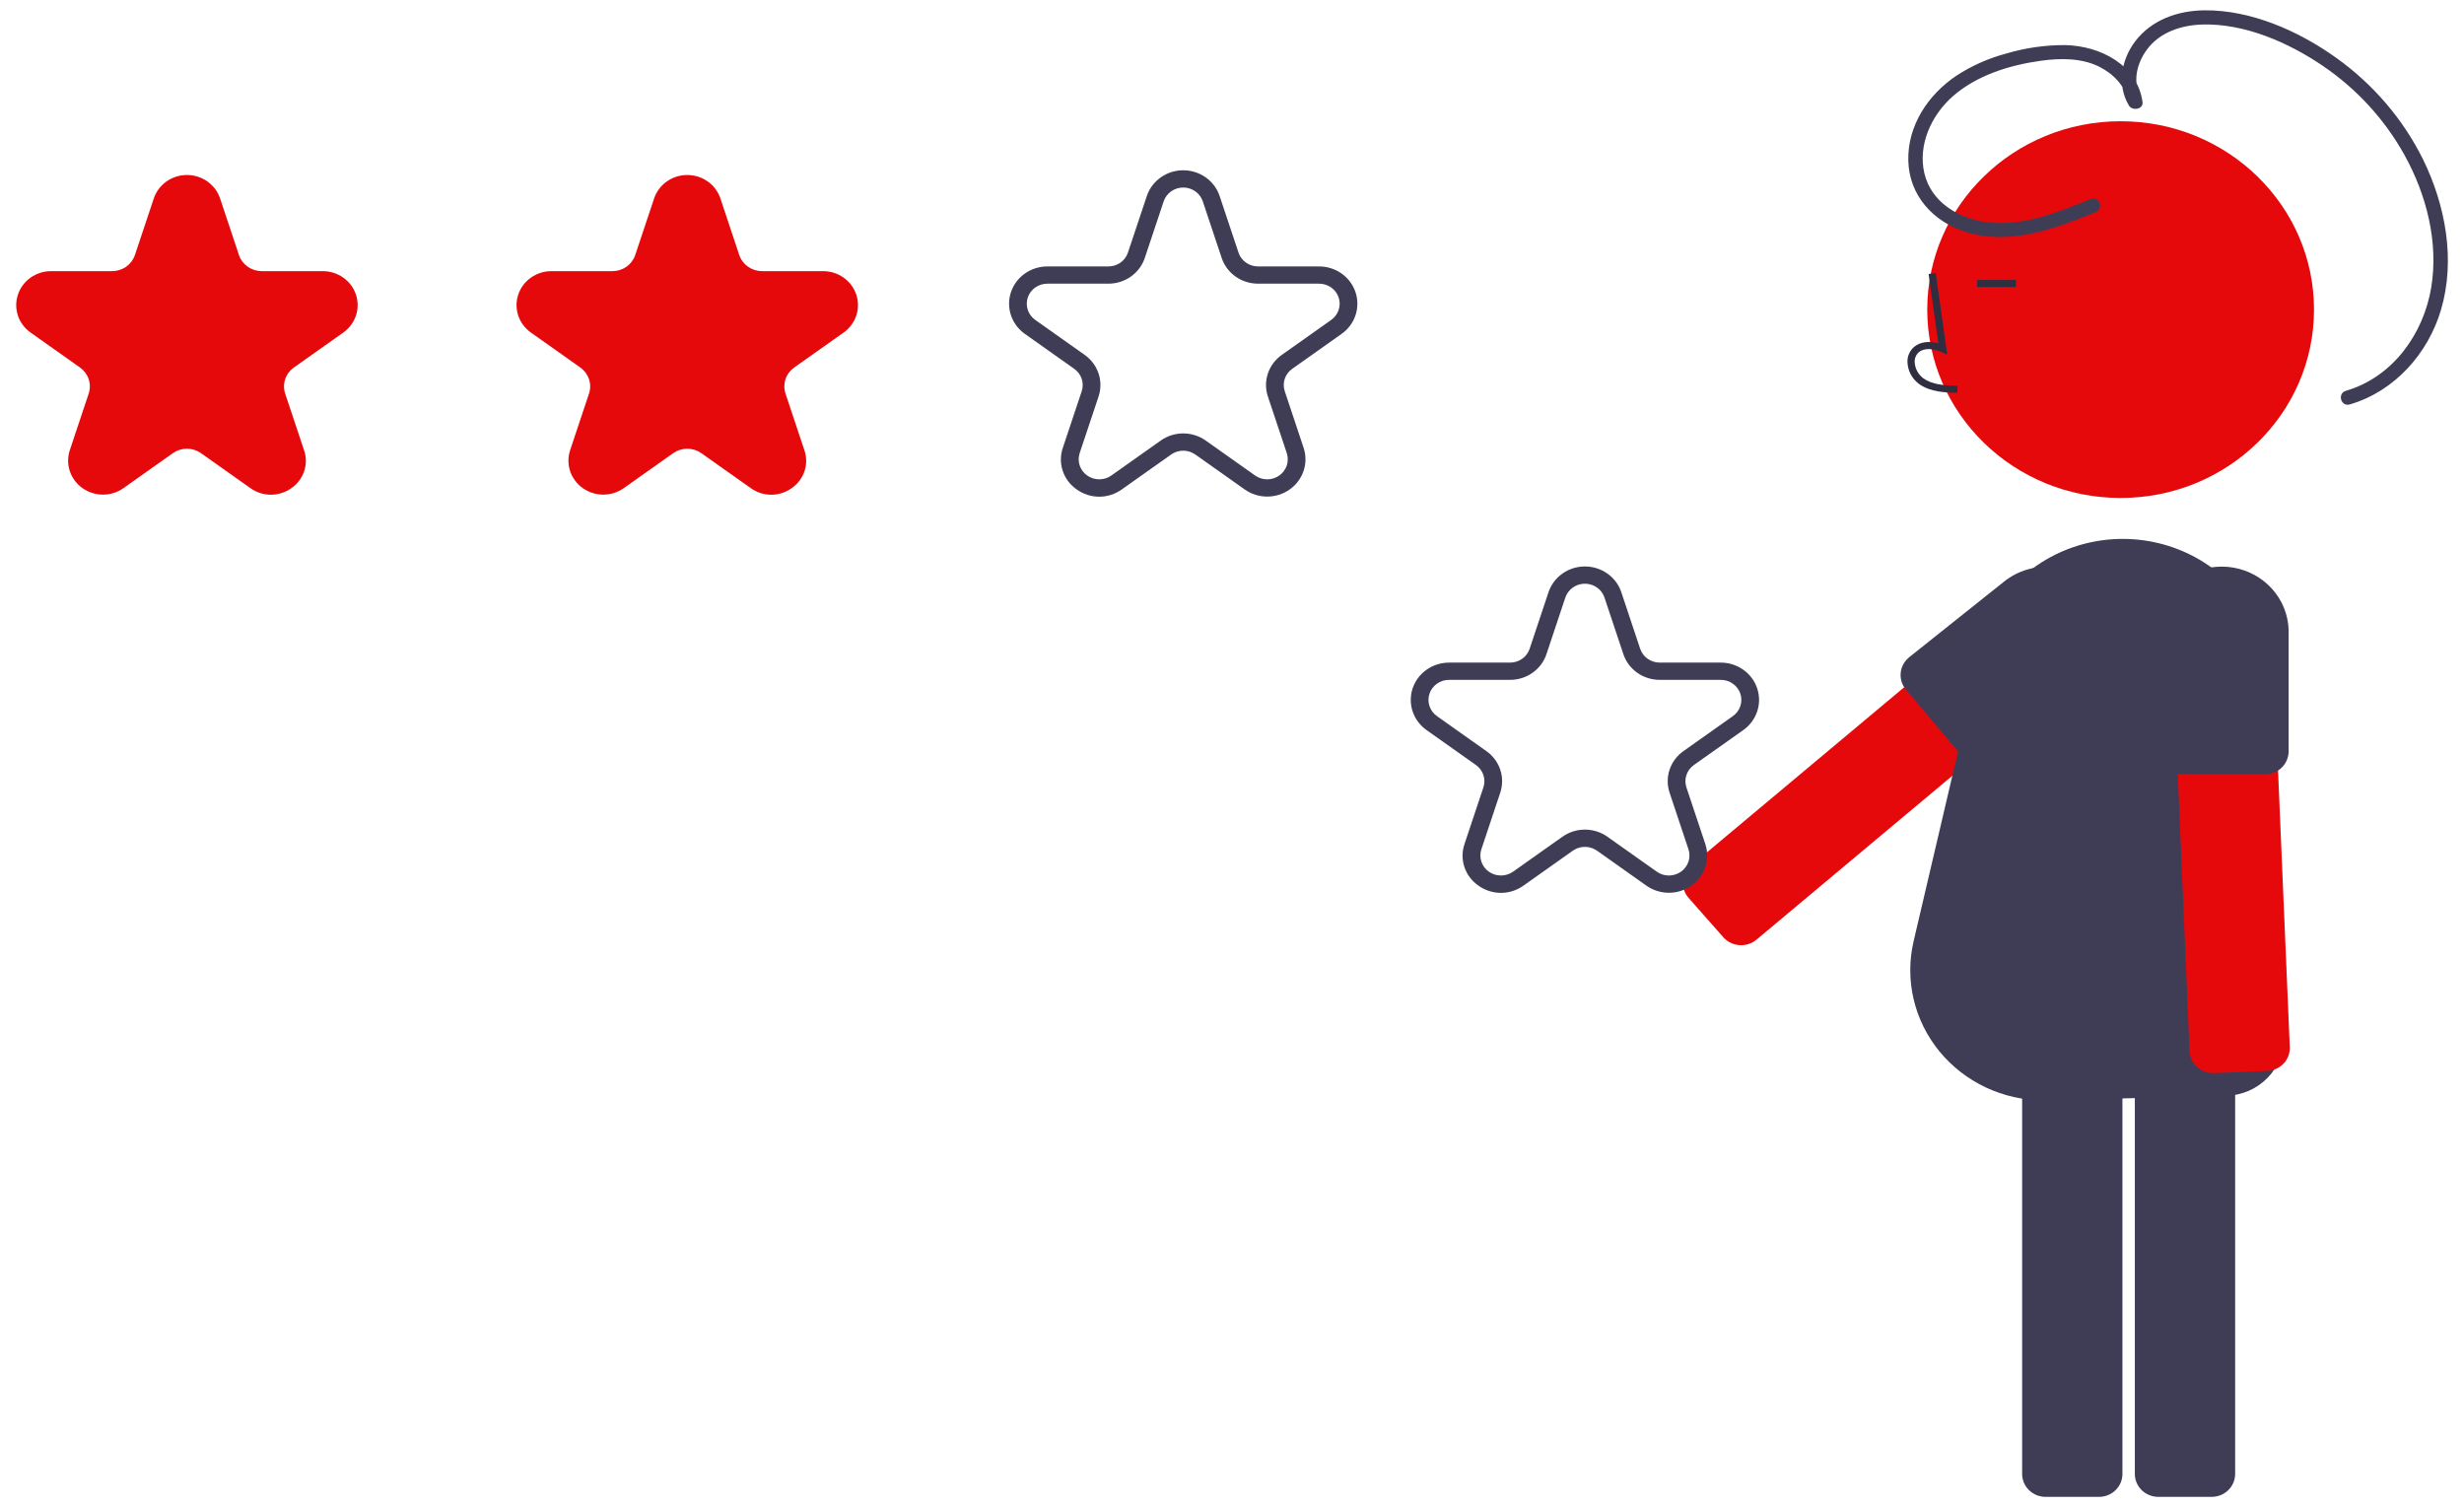
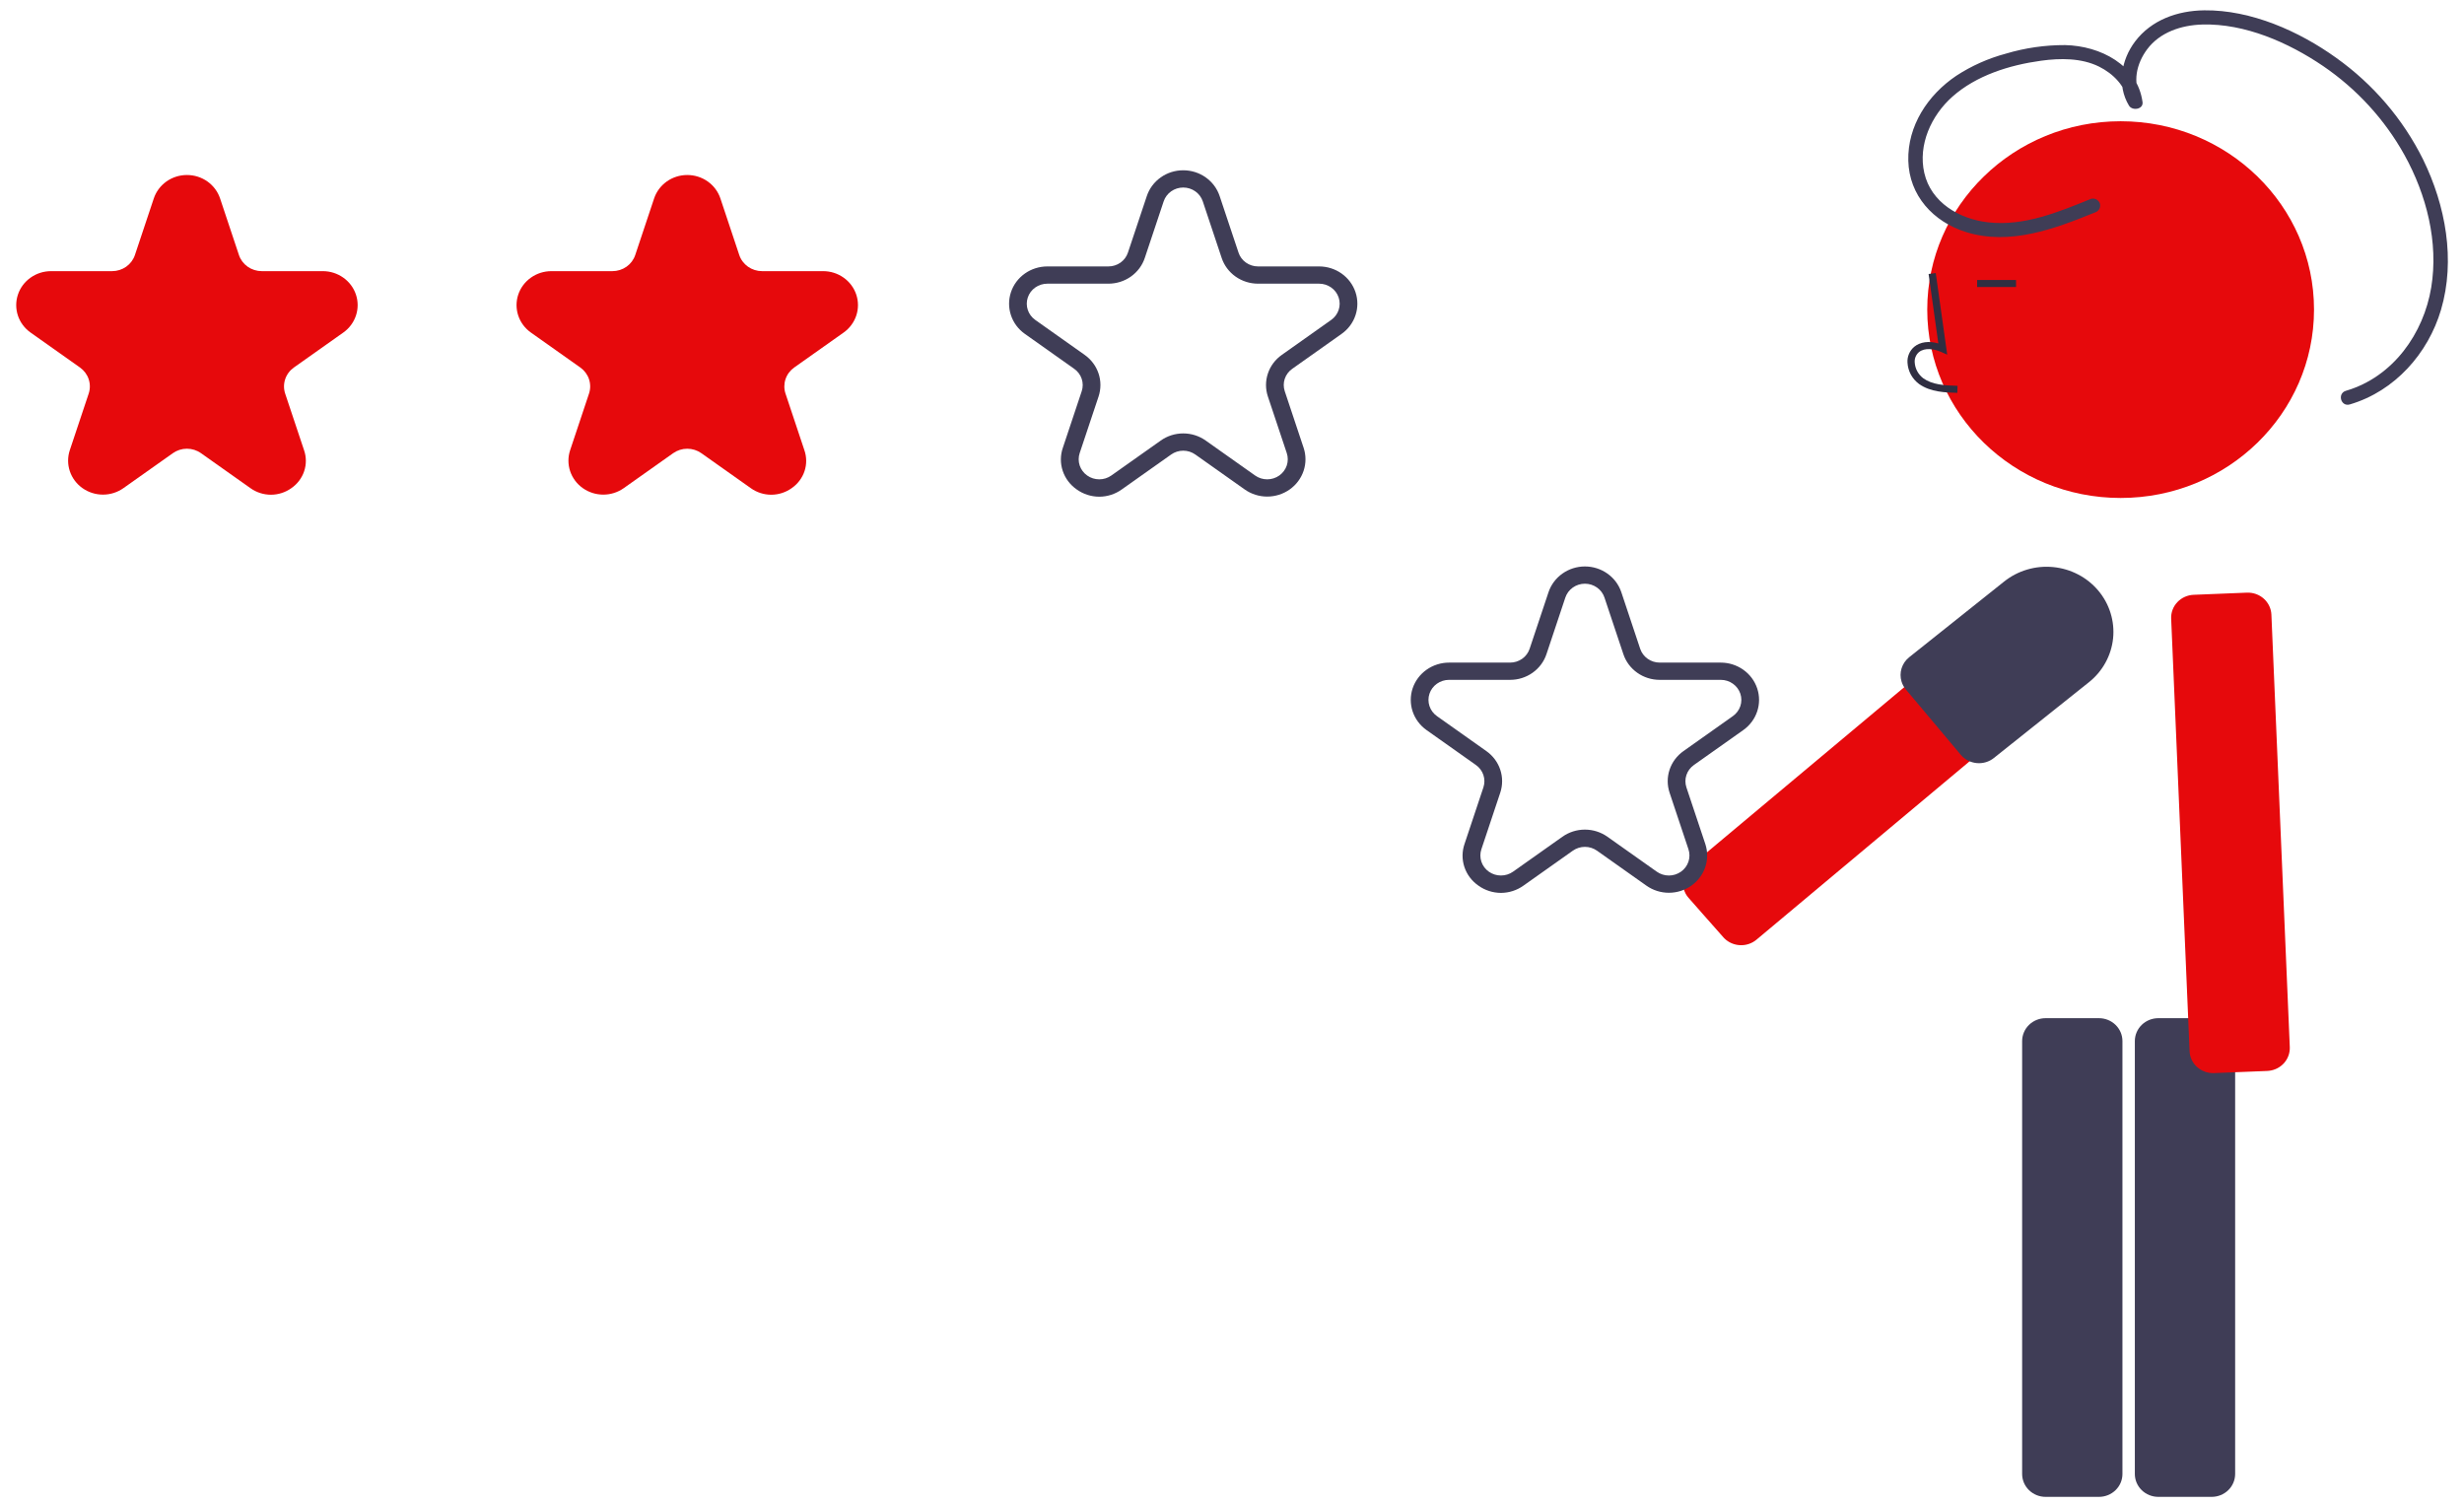
<svg xmlns="http://www.w3.org/2000/svg" width="131" height="80" viewBox="0 0 131 80" fill="none">
  <g clip-path="url(#clip0_1285_63095)">
    <path d="M14.403 26.303C14.011 26.302 13.629 26.179 13.313 25.952L10.688 24.095C10.471 23.94 10.208 23.856 9.938 23.856C9.669 23.856 9.406 23.94 9.188 24.095L6.563 25.952C6.247 26.176 5.865 26.297 5.474 26.297C5.083 26.297 4.701 26.176 4.385 25.952C4.068 25.728 3.833 25.412 3.712 25.05C3.591 24.687 3.591 24.297 3.711 23.934L4.714 20.929C4.798 20.679 4.798 20.41 4.715 20.16C4.632 19.91 4.469 19.692 4.251 19.538L1.626 17.681C1.309 17.457 1.073 17.141 0.952 16.778C0.832 16.416 0.832 16.025 0.953 15.663C1.073 15.3 1.309 14.985 1.626 14.761C1.942 14.536 2.324 14.416 2.715 14.416H5.959C6.229 14.416 6.492 14.333 6.71 14.179C6.928 14.024 7.09 13.807 7.173 13.557L8.176 10.551C8.297 10.188 8.533 9.873 8.849 9.648C9.166 9.424 9.547 9.304 9.938 9.304C10.33 9.304 10.711 9.424 11.028 9.648C11.344 9.873 11.58 10.188 11.701 10.551L12.703 13.557C12.786 13.807 12.948 14.024 13.167 14.179C13.385 14.333 13.648 14.416 13.917 14.416H17.162C17.553 14.416 17.934 14.536 18.251 14.761C18.568 14.985 18.803 15.3 18.924 15.663C19.045 16.025 19.045 16.416 18.924 16.778C18.803 17.141 18.568 17.457 18.251 17.681L15.626 19.538C15.408 19.692 15.245 19.91 15.162 20.16C15.078 20.41 15.079 20.679 15.162 20.929L16.165 23.934C16.291 24.297 16.293 24.688 16.171 25.052C16.05 25.415 15.812 25.731 15.492 25.952C15.176 26.179 14.795 26.302 14.403 26.303Z" fill="#E6090C" />
    <path d="M41.003 26.303C40.611 26.302 40.229 26.179 39.914 25.952L37.289 24.095C37.071 23.94 36.808 23.857 36.538 23.857C36.269 23.857 36.006 23.94 35.788 24.095L33.163 25.952C32.847 26.176 32.465 26.297 32.074 26.297C31.683 26.297 31.302 26.176 30.985 25.952C30.668 25.728 30.433 25.412 30.312 25.05C30.191 24.687 30.191 24.297 30.312 23.934L31.314 20.929C31.398 20.679 31.398 20.41 31.315 20.16C31.232 19.91 31.069 19.692 30.851 19.538L28.226 17.681C27.909 17.457 27.674 17.141 27.553 16.778C27.432 16.416 27.432 16.025 27.553 15.663C27.674 15.3 27.909 14.985 28.226 14.761C28.542 14.536 28.924 14.416 29.315 14.416H32.559C32.829 14.416 33.092 14.333 33.31 14.179C33.528 14.024 33.691 13.807 33.773 13.557L34.776 10.551C34.897 10.188 35.133 9.873 35.449 9.648C35.766 9.424 36.147 9.304 36.538 9.304C36.93 9.304 37.311 9.424 37.628 9.648C37.944 9.873 38.18 10.188 38.301 10.551L39.303 13.557C39.386 13.807 39.549 14.024 39.767 14.179C39.985 14.333 40.248 14.416 40.517 14.416H43.762C44.153 14.416 44.535 14.536 44.851 14.761C45.168 14.985 45.403 15.3 45.524 15.663C45.645 16.025 45.645 16.416 45.524 16.778C45.403 17.141 45.168 17.457 44.851 17.681L42.226 19.538C42.008 19.692 41.845 19.91 41.762 20.16C41.679 20.41 41.679 20.679 41.763 20.929L42.765 23.934C42.891 24.297 42.893 24.688 42.772 25.052C42.65 25.415 42.412 25.731 42.092 25.952C41.776 26.179 41.395 26.302 41.003 26.303Z" fill="#E6090C" />
    <path d="M58.443 26.408C58.012 26.407 57.593 26.271 57.246 26.023C56.895 25.78 56.633 25.433 56.5 25.033C56.367 24.634 56.369 24.204 56.507 23.806L57.51 20.8C57.581 20.586 57.581 20.356 57.51 20.142C57.439 19.927 57.299 19.741 57.112 19.609L54.487 17.751C54.139 17.505 53.88 17.158 53.748 16.76C53.615 16.362 53.615 15.933 53.748 15.534C53.88 15.136 54.139 14.789 54.487 14.543C54.835 14.297 55.254 14.165 55.684 14.165H58.928C59.159 14.165 59.385 14.094 59.572 13.962C59.758 13.829 59.897 13.643 59.968 13.428L60.971 10.423C61.104 10.024 61.363 9.677 61.711 9.431C62.058 9.185 62.477 9.053 62.907 9.053C63.337 9.053 63.756 9.185 64.103 9.431C64.451 9.677 64.71 10.024 64.843 10.423L65.846 13.428C65.916 13.643 66.055 13.829 66.243 13.962C66.43 14.094 66.655 14.165 66.886 14.165H70.131C70.56 14.165 70.979 14.297 71.327 14.543C71.675 14.789 71.933 15.136 72.066 15.534C72.199 15.933 72.199 16.362 72.066 16.76C71.934 17.158 71.675 17.505 71.327 17.751L68.702 19.609C68.515 19.741 68.375 19.927 68.304 20.141C68.233 20.355 68.233 20.586 68.305 20.8L69.307 23.806C69.44 24.204 69.44 24.633 69.307 25.031C69.174 25.429 68.915 25.776 68.568 26.022C68.22 26.268 67.801 26.401 67.371 26.401C66.942 26.401 66.523 26.268 66.175 26.022L63.55 24.165C63.363 24.032 63.138 23.961 62.907 23.961C62.676 23.961 62.451 24.032 62.264 24.165L59.639 26.022C59.292 26.271 58.873 26.407 58.443 26.408ZM62.907 23.043C63.337 23.043 63.756 23.176 64.103 23.423L66.728 25.28C66.915 25.413 67.14 25.484 67.371 25.484C67.602 25.484 67.828 25.413 68.014 25.281C68.201 25.148 68.341 24.962 68.412 24.748C68.483 24.534 68.483 24.303 68.412 24.089L67.409 21.084C67.275 20.686 67.275 20.256 67.408 19.858C67.541 19.459 67.8 19.113 68.149 18.867L70.774 17.009C70.96 16.877 71.1 16.69 71.171 16.476C71.242 16.262 71.242 16.032 71.171 15.818C71.1 15.604 70.96 15.417 70.774 15.285C70.587 15.153 70.362 15.082 70.131 15.082H66.886C66.456 15.082 66.037 14.95 65.689 14.704C65.341 14.458 65.082 14.11 64.95 13.712L63.947 10.706C63.876 10.492 63.737 10.306 63.55 10.173C63.363 10.041 63.138 9.97 62.907 9.97C62.676 9.97 62.451 10.041 62.264 10.173C62.077 10.306 61.938 10.492 61.867 10.706L60.864 13.712C60.732 14.11 60.473 14.458 60.125 14.704C59.777 14.95 59.358 15.082 58.928 15.082H55.684C55.453 15.082 55.227 15.153 55.04 15.285C54.853 15.417 54.714 15.604 54.643 15.818C54.572 16.032 54.572 16.262 54.643 16.476C54.714 16.69 54.853 16.877 55.04 17.009L57.666 18.867C58.014 19.113 58.273 19.46 58.406 19.858C58.539 20.256 58.538 20.686 58.405 21.084L57.402 24.089C57.331 24.303 57.331 24.534 57.402 24.748C57.474 24.962 57.613 25.148 57.8 25.28C57.986 25.413 58.212 25.484 58.443 25.484C58.674 25.484 58.899 25.413 59.086 25.28L61.711 23.423C62.058 23.176 62.477 23.043 62.907 23.043Z" fill="#3F3D56" />
    <path d="M107.83 31.018L101.381 36.417L91.274 44.877L89.908 46.021C89.783 46.125 89.68 46.252 89.606 46.394C89.532 46.537 89.488 46.693 89.476 46.852C89.458 47.084 89.508 47.316 89.621 47.52C89.664 47.597 89.715 47.67 89.774 47.736L90.507 48.568L91.622 49.831C91.643 49.854 91.662 49.875 91.684 49.896C91.907 50.113 92.206 50.24 92.521 50.252C92.836 50.264 93.144 50.16 93.383 49.96L104.844 40.368L111.306 34.958C111.557 34.747 111.711 34.448 111.736 34.126C111.761 33.805 111.654 33.487 111.438 33.242L111.048 32.8L109.591 31.148C109.484 31.027 109.354 30.927 109.208 30.855C109.061 30.783 108.902 30.739 108.738 30.727C108.575 30.715 108.41 30.734 108.254 30.784C108.099 30.834 107.954 30.913 107.83 31.018V31.018Z" fill="#E6090C" />
    <path d="M112.745 26.475C118.423 26.475 123.026 21.991 123.026 16.46C123.026 10.93 118.423 6.446 112.745 6.446C107.066 6.446 102.463 10.93 102.463 16.46C102.463 21.991 107.066 26.475 112.745 26.475Z" fill="#E6090C" />
    <path d="M113.5 55.349V78.366C113.5 78.689 113.632 78.998 113.866 79.226C114.1 79.454 114.418 79.582 114.749 79.582H117.584C117.915 79.582 118.233 79.454 118.467 79.226C118.701 78.998 118.832 78.689 118.833 78.366V55.349C118.832 55.027 118.701 54.717 118.467 54.489C118.233 54.261 117.915 54.133 117.584 54.133H114.749C114.418 54.133 114.1 54.261 113.866 54.489C113.632 54.717 113.5 55.027 113.5 55.349Z" fill="#3F3D56" />
    <path d="M107.508 55.349V78.366C107.508 78.526 107.541 78.684 107.603 78.832C107.666 78.979 107.758 79.113 107.874 79.226C107.99 79.339 108.128 79.429 108.279 79.49C108.431 79.551 108.593 79.582 108.757 79.582H111.592C111.923 79.582 112.241 79.454 112.475 79.226C112.709 78.998 112.841 78.689 112.841 78.366V55.349C112.841 55.027 112.709 54.717 112.475 54.489C112.241 54.261 111.923 54.133 111.592 54.133H108.757C108.593 54.133 108.431 54.164 108.279 54.225C108.128 54.286 107.99 54.376 107.874 54.489C107.758 54.602 107.666 54.736 107.603 54.884C107.541 55.031 107.508 55.189 107.508 55.349Z" fill="#3F3D56" />
-     <path d="M108.659 58.502C107.592 58.501 106.539 58.266 105.578 57.815C104.618 57.363 103.773 56.707 103.108 55.894C102.444 55.081 101.975 54.133 101.738 53.12C101.501 52.107 101.501 51.055 101.738 50.041L104.945 36.346C104.948 34.93 105.351 33.541 106.11 32.333C106.869 31.125 107.956 30.145 109.25 29.499C110.545 28.853 111.997 28.567 113.447 28.673C114.897 28.778 116.29 29.271 117.471 30.097C118.492 30.811 119.325 31.752 119.899 32.841C120.474 33.93 120.775 35.136 120.777 36.361C120.781 36.484 121.228 49.221 121.416 55.106C121.429 55.509 121.36 55.91 121.213 56.286C121.066 56.663 120.844 57.008 120.56 57.3C120.276 57.593 119.935 57.829 119.558 57.993C119.18 58.157 118.773 58.247 118.359 58.257L108.888 58.499C108.812 58.501 108.735 58.502 108.659 58.502Z" fill="#3F3D56" />
    <path d="M104.062 20.887L104.073 20.513C103.358 20.494 102.728 20.45 102.254 20.113C102.12 20.012 102.01 19.884 101.931 19.738C101.852 19.592 101.806 19.431 101.797 19.266C101.789 19.165 101.804 19.064 101.843 18.97C101.881 18.876 101.941 18.792 102.018 18.724C102.333 18.466 102.839 18.549 103.207 18.714L103.525 18.856L102.915 14.517L102.535 14.567L103.053 18.259C102.552 18.115 102.088 18.177 101.77 18.438C101.648 18.542 101.553 18.672 101.491 18.818C101.429 18.964 101.402 19.121 101.413 19.279C101.424 19.5 101.485 19.717 101.591 19.913C101.698 20.11 101.847 20.281 102.028 20.415C102.636 20.848 103.427 20.87 104.062 20.887Z" fill="#2F2E41" />
    <path d="M107.184 14.886H105.115V15.26H107.184V14.886Z" fill="#2F2E41" />
    <path d="M115.431 32.888L115.784 41.164L116.336 54.133L116.411 55.886C116.417 56.046 116.455 56.203 116.524 56.348C116.593 56.493 116.691 56.624 116.812 56.732C116.988 56.889 117.205 56.994 117.44 57.035C117.529 57.05 117.619 57.056 117.709 57.052L118.833 57.007L120.543 56.938C120.573 56.936 120.602 56.934 120.633 56.93C120.946 56.895 121.234 56.745 121.439 56.512C121.644 56.278 121.75 55.978 121.738 55.671L121.113 40.966L120.76 32.673C120.745 32.35 120.6 32.047 120.356 31.829C120.113 31.611 119.79 31.496 119.459 31.509L118.862 31.533L116.628 31.623C116.464 31.629 116.303 31.667 116.154 31.734C116.005 31.801 115.871 31.896 115.76 32.014C115.649 32.131 115.562 32.269 115.506 32.419C115.449 32.569 115.424 32.728 115.431 32.888Z" fill="#E6090C" />
-     <path d="M114.568 33.588V39.95C114.569 40.266 114.696 40.571 114.923 40.797C115.15 41.024 115.459 41.156 115.784 41.164C115.795 41.166 115.806 41.166 115.817 41.166H120.428C120.502 41.166 120.576 41.159 120.648 41.145C120.814 41.117 120.973 41.056 121.113 40.966C121.286 40.855 121.428 40.704 121.526 40.526C121.624 40.349 121.676 40.151 121.676 39.95V33.588C121.675 32.67 121.3 31.79 120.634 31.141C119.968 30.492 119.064 30.127 118.122 30.126C117.878 30.125 117.635 30.15 117.396 30.199C116.597 30.362 115.88 30.788 115.366 31.405C114.851 32.022 114.569 32.793 114.568 33.588Z" fill="#3F3D56" />
    <path d="M101.098 36.242C101.145 36.393 101.223 36.534 101.326 36.656L104.246 40.13C104.299 40.195 104.359 40.253 104.425 40.303C104.648 40.48 104.927 40.576 105.215 40.576C105.503 40.576 105.782 40.478 106.004 40.301L111.058 36.272C111.42 35.984 111.719 35.63 111.939 35.229C112.16 34.828 112.297 34.389 112.344 33.937C112.39 33.485 112.344 33.028 112.209 32.593C112.074 32.157 111.853 31.752 111.557 31.401C111.261 31.049 110.897 30.757 110.486 30.543C110.075 30.328 109.624 30.194 109.159 30.149C108.695 30.104 108.226 30.148 107.779 30.28C107.332 30.411 106.917 30.627 106.555 30.915L101.501 34.944C101.31 35.097 101.17 35.302 101.098 35.533C101.026 35.765 101.026 36.011 101.098 36.242Z" fill="#3F3D56" />
    <path d="M111.17 10.572C109.458 11.267 107.613 12.035 105.715 11.822C104.16 11.648 102.666 10.762 102.307 9.197C101.965 7.702 102.673 6.142 103.8 5.14C105.076 4.007 106.837 3.459 108.518 3.228C109.533 3.088 110.661 3.079 111.597 3.542C112.347 3.913 113.02 4.583 113.136 5.425L113.856 5.235C113.347 4.395 113.591 3.376 114.154 2.621C114.831 1.714 115.968 1.336 117.084 1.304C119.354 1.24 121.677 2.266 123.505 3.508C125.306 4.736 126.788 6.355 127.834 8.238C129.007 10.352 129.653 12.881 129.258 15.281C128.857 17.723 127.235 20.041 124.724 20.776C124.249 20.915 124.451 21.642 124.929 21.502C127.326 20.8 129.097 18.778 129.777 16.473C130.558 13.824 130.021 10.922 128.822 8.473C127.759 6.332 126.173 4.477 124.203 3.073C122.233 1.659 119.68 0.521 117.192 0.549C115.762 0.566 114.378 1.062 113.512 2.207C112.774 3.185 112.537 4.538 113.189 5.615C113.368 5.911 113.963 5.814 113.909 5.425C113.638 3.454 111.68 2.441 109.794 2.397C108.73 2.393 107.671 2.546 106.653 2.849C105.712 3.101 104.818 3.498 104.007 4.028C102.484 5.054 101.413 6.694 101.456 8.541C101.499 10.383 102.773 11.798 104.538 12.342C106.869 13.061 109.232 12.167 111.376 11.298C111.473 11.269 111.554 11.204 111.605 11.118C111.655 11.032 111.669 10.931 111.646 10.835C111.618 10.739 111.552 10.658 111.463 10.608C111.374 10.559 111.269 10.546 111.17 10.572L111.17 10.572Z" fill="#3F3D56" />
    <path d="M79.799 47.472C79.368 47.47 78.949 47.335 78.602 47.086C78.251 46.843 77.989 46.496 77.856 46.097C77.723 45.698 77.725 45.267 77.863 44.869L78.865 41.864C78.937 41.65 78.937 41.419 78.866 41.205C78.795 40.991 78.655 40.804 78.468 40.672L75.843 38.815C75.495 38.569 75.236 38.221 75.103 37.823C74.971 37.425 74.971 36.996 75.103 36.598C75.236 36.2 75.495 35.853 75.843 35.607C76.191 35.361 76.61 35.228 77.039 35.228H80.284C80.515 35.228 80.74 35.157 80.927 35.025C81.114 34.893 81.253 34.706 81.324 34.492L82.327 31.486C82.46 31.088 82.719 30.741 83.067 30.495C83.414 30.249 83.833 30.116 84.263 30.116C84.693 30.116 85.112 30.249 85.459 30.495C85.807 30.741 86.066 31.088 86.199 31.486L87.201 34.492C87.272 34.706 87.412 34.893 87.599 35.025C87.785 35.157 88.011 35.228 88.242 35.228H91.487C91.916 35.228 92.335 35.361 92.683 35.607C93.031 35.853 93.29 36.2 93.422 36.598C93.555 36.996 93.555 37.425 93.422 37.823C93.29 38.221 93.031 38.569 92.683 38.815L90.058 40.672C89.871 40.804 89.731 40.991 89.66 41.205C89.588 41.419 89.589 41.65 89.66 41.864L90.663 44.869C90.796 45.267 90.796 45.696 90.663 46.095C90.53 46.493 90.272 46.84 89.924 47.086C89.576 47.332 89.157 47.465 88.727 47.465C88.297 47.465 87.879 47.332 87.531 47.086L84.906 45.228C84.719 45.096 84.494 45.024 84.263 45.024C84.032 45.024 83.807 45.096 83.62 45.228L80.995 47.086C80.648 47.335 80.229 47.47 79.799 47.472ZM84.263 44.107C84.693 44.107 85.112 44.24 85.459 44.486L88.084 46.344C88.271 46.476 88.496 46.548 88.727 46.548C88.958 46.548 89.183 46.476 89.37 46.344C89.557 46.212 89.696 46.025 89.768 45.811C89.839 45.597 89.839 45.367 89.768 45.153L88.765 42.147C88.632 41.749 88.631 41.32 88.764 40.921C88.897 40.523 89.156 40.176 89.505 39.931L92.129 38.073C92.316 37.94 92.456 37.754 92.527 37.54C92.598 37.326 92.598 37.095 92.527 36.881C92.456 36.667 92.316 36.481 92.129 36.349C91.943 36.216 91.718 36.145 91.487 36.145H88.242C87.812 36.146 87.393 36.014 87.045 35.767C86.697 35.521 86.438 35.174 86.306 34.775L85.303 31.77C85.232 31.555 85.093 31.369 84.906 31.237C84.719 31.105 84.494 31.033 84.263 31.033C84.032 31.033 83.807 31.105 83.62 31.237C83.433 31.369 83.294 31.555 83.222 31.77L82.22 34.775C82.088 35.174 81.829 35.521 81.481 35.767C81.133 36.014 80.714 36.146 80.284 36.145H77.039C76.808 36.145 76.583 36.216 76.396 36.349C76.21 36.481 76.07 36.667 75.999 36.881C75.928 37.095 75.928 37.326 75.999 37.54C76.07 37.754 76.209 37.94 76.396 38.073L79.021 39.931C79.37 40.176 79.629 40.523 79.762 40.921C79.895 41.32 79.894 41.749 79.761 42.147L78.758 45.153C78.687 45.367 78.687 45.597 78.758 45.811C78.829 46.025 78.969 46.212 79.156 46.344C79.342 46.476 79.567 46.547 79.799 46.547C80.03 46.547 80.255 46.476 80.442 46.344L83.067 44.486C83.414 44.24 83.833 44.107 84.263 44.107Z" fill="#3F3D56" />
  </g>
  <defs>
    <clipPath id="clip0_1285_63095">
      <rect width="129.285" height="79.034" fill="white" transform="translate(0.858 0.549)" />
    </clipPath>
  </defs>
</svg>